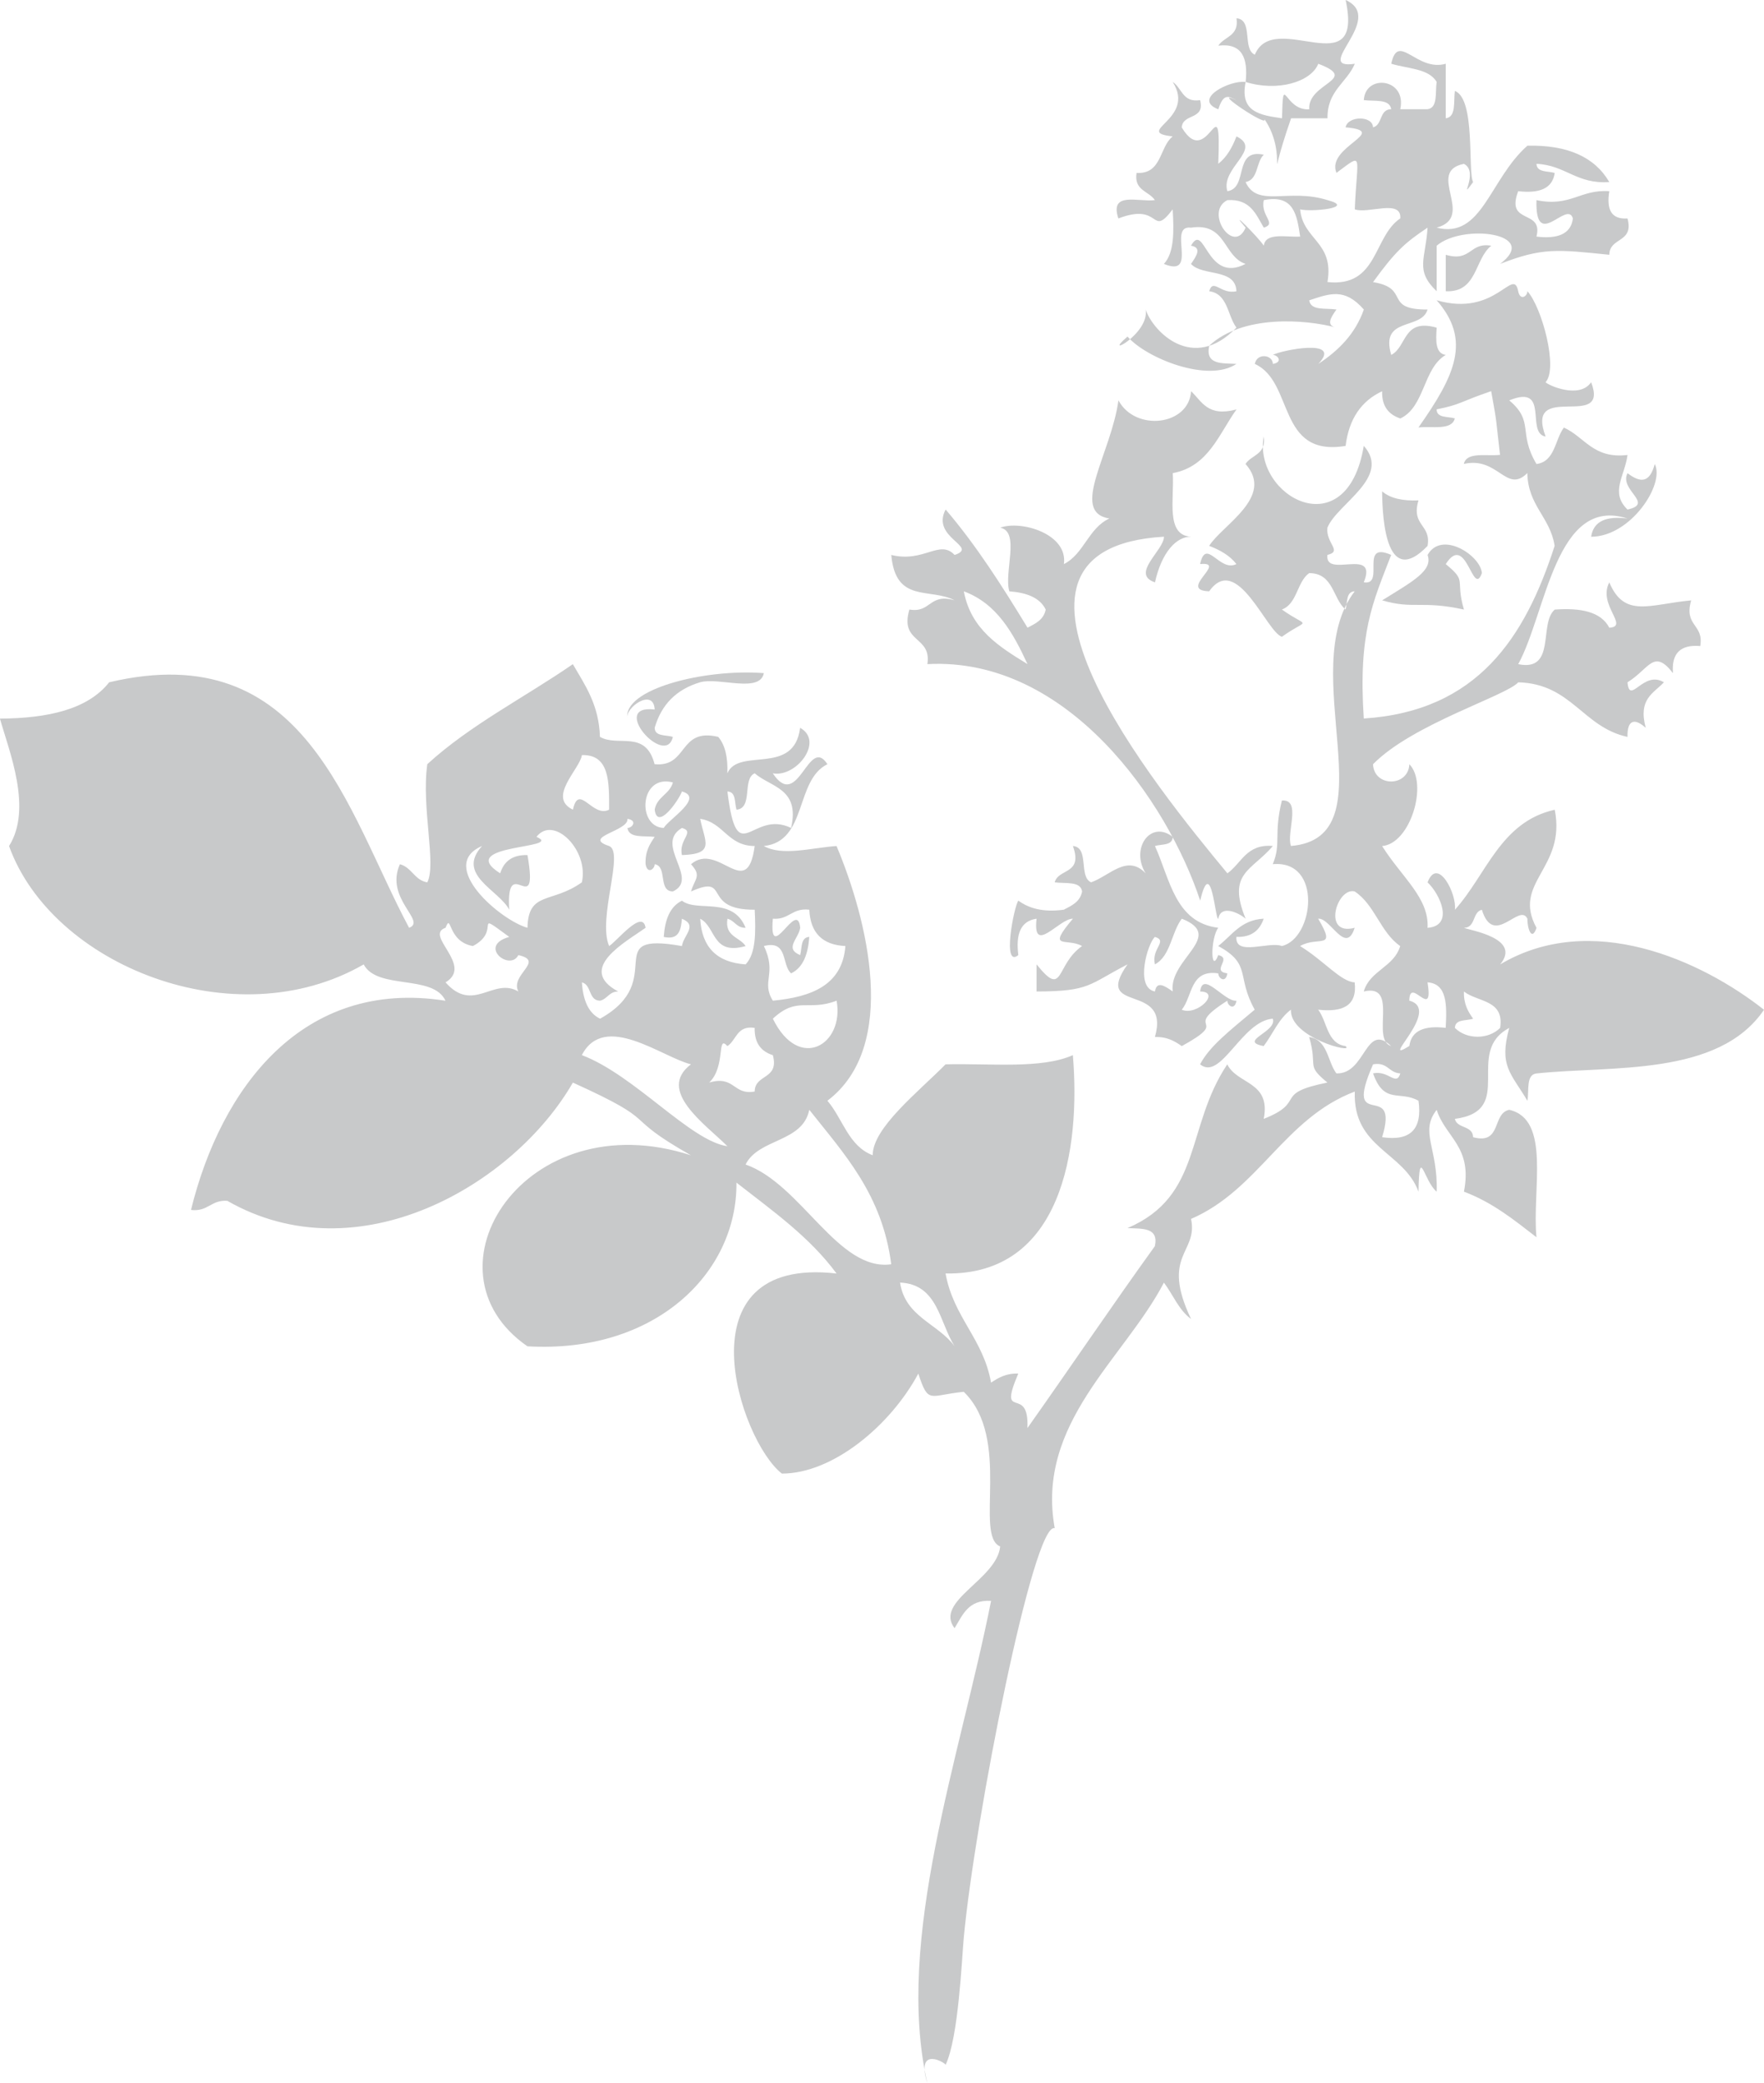
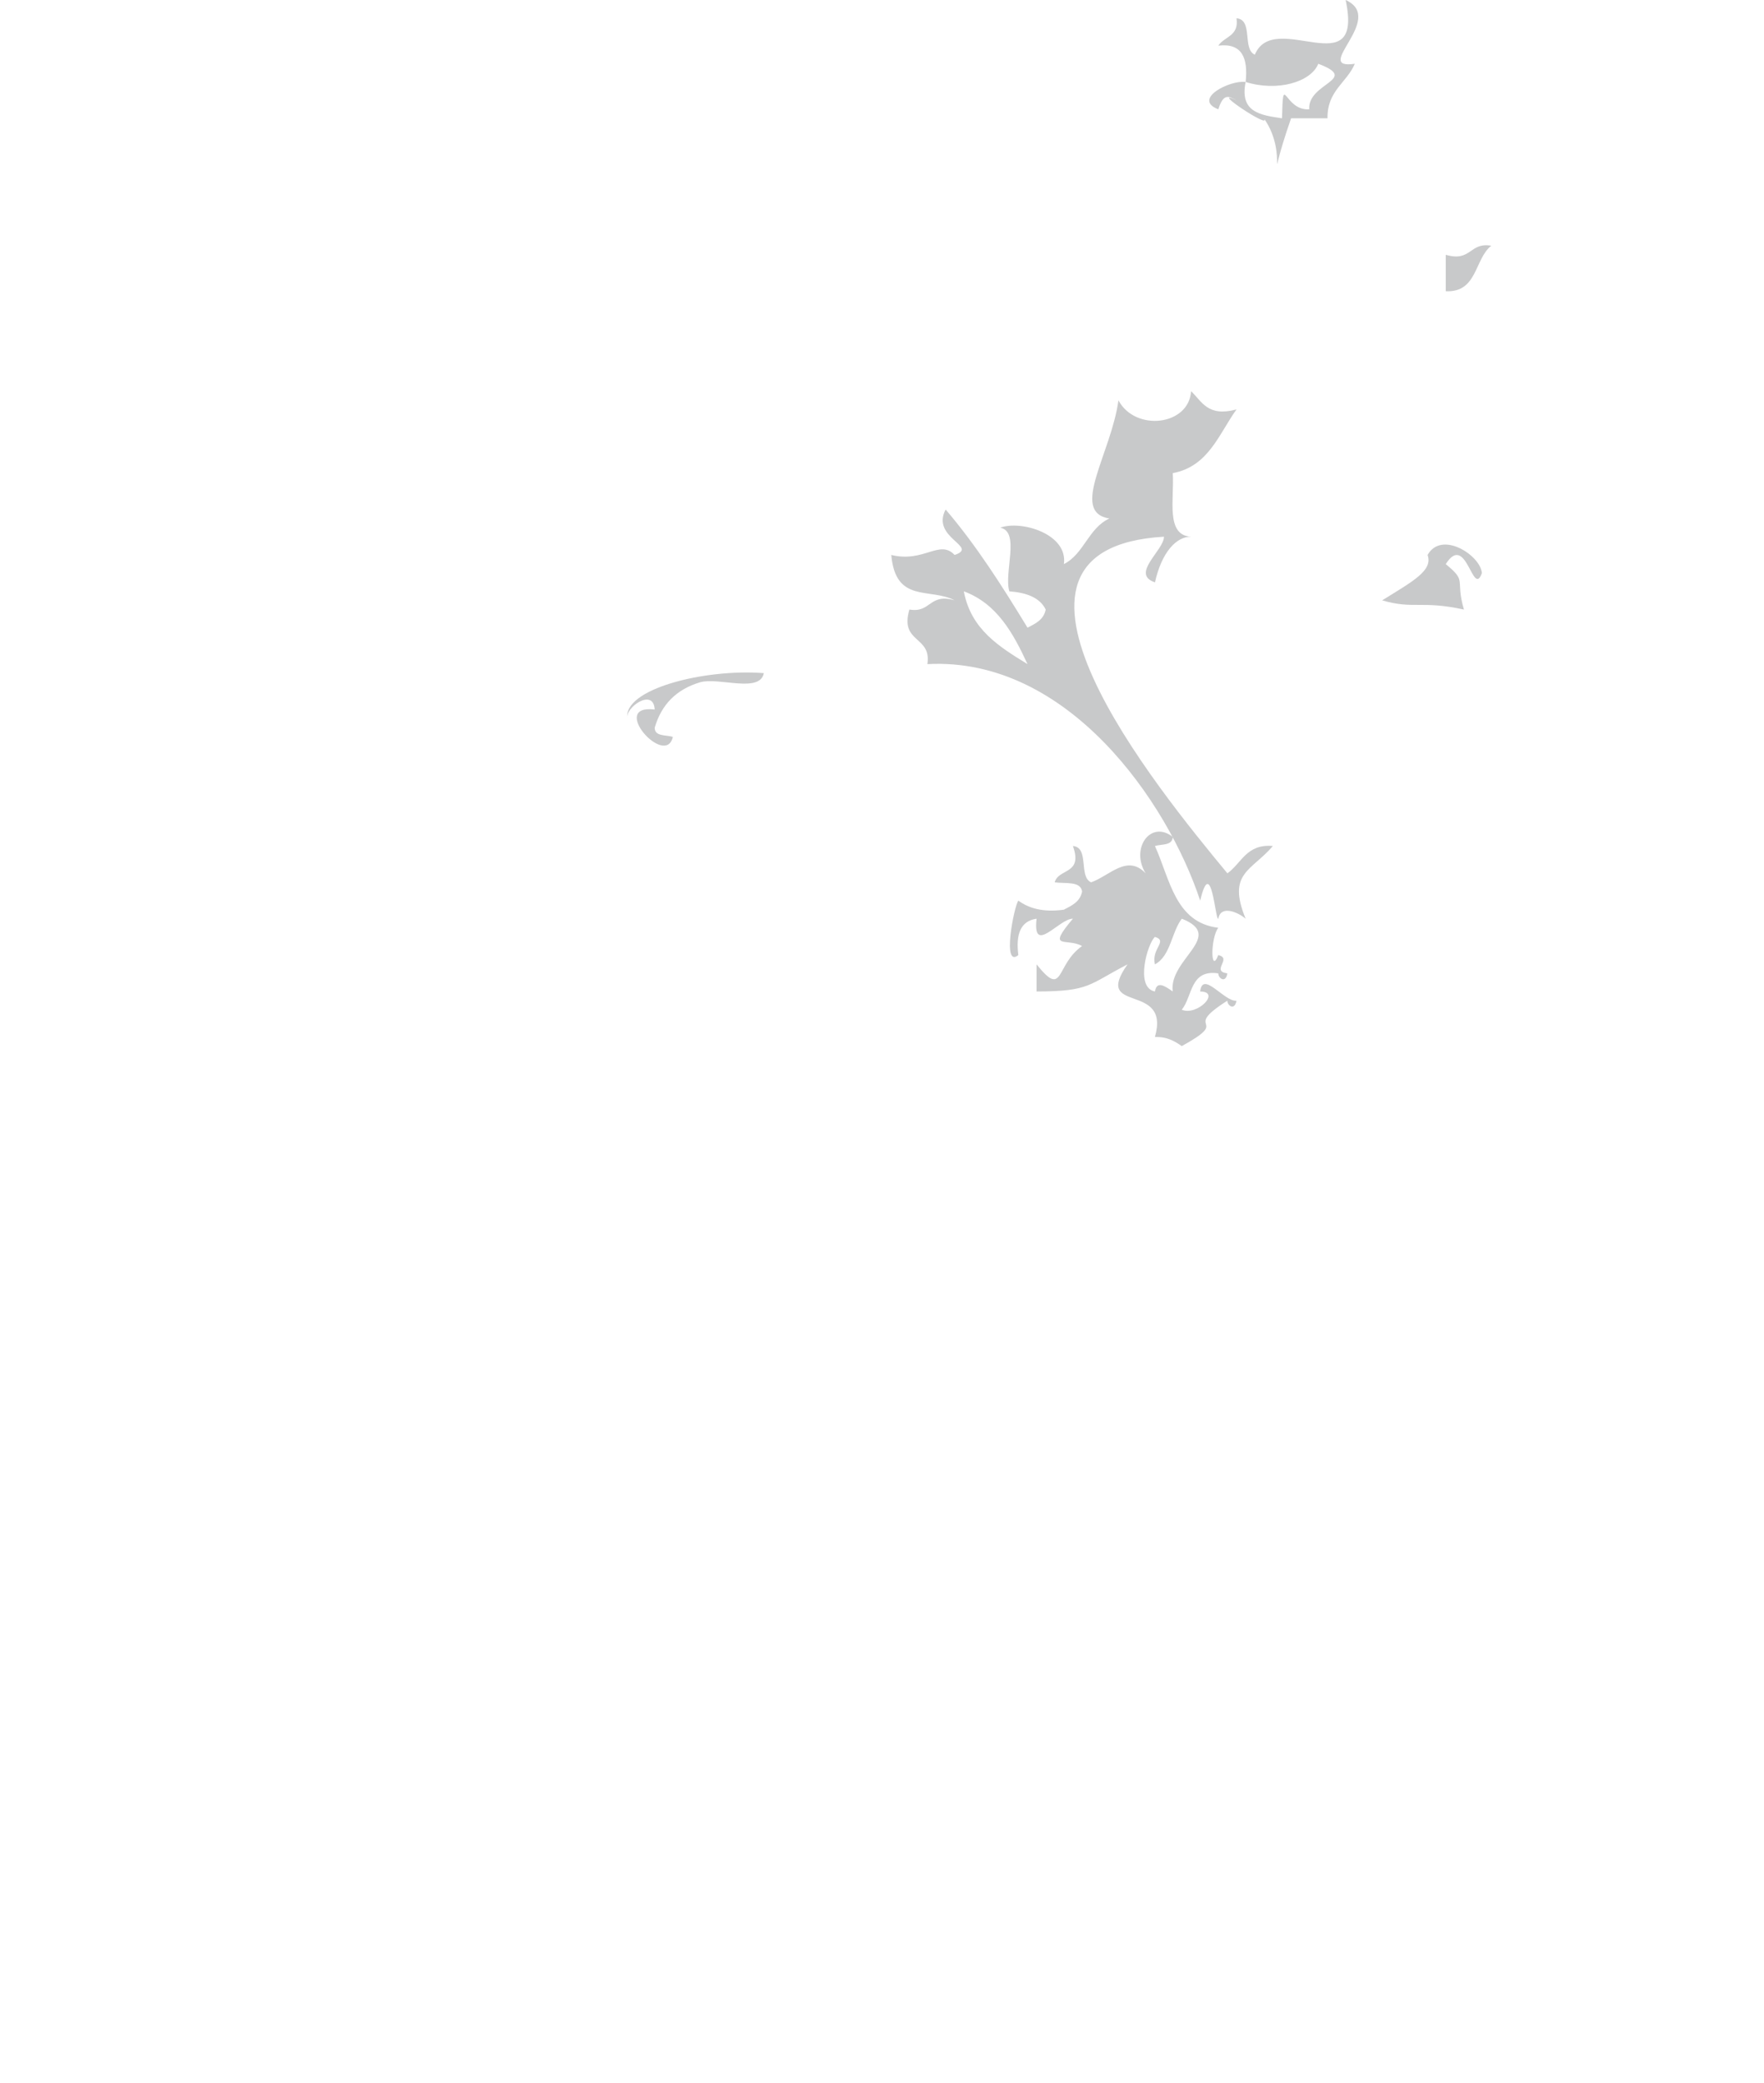
<svg xmlns="http://www.w3.org/2000/svg" id="_レイヤー_2" viewBox="0 0 70 82.629">
  <defs>
    <style>.cls-1{fill:#c8c9ca;fill-rule:evenodd;stroke-width:0px;}</style>
  </defs>
  <g id="_レイヤー_3">
    <path class="cls-1" d="m59.177,9.747c-.672.533-.546,1.863-1.806,1.806v-1.446c1.018.299.934-.509,1.806-.36Z" />
-     <path class="cls-1" d="m56.649,21.655c-1.604,1.667-1.795-.932-1.803-2.165.315.276.811.386,1.443.36-.304,1.018.514.945.36,1.806Z" />
    <path class="cls-1" d="m53.398,0c1.632.737-1.381,2.784.365,2.53-.325.761-1.102,1.068-1.084,2.163h-1.446c-1.108,3.199-.013,1.493-1.081,0,.344.488-2.234-1.231-1.084-.719-.294-.137-.512-.312-.722.362-1.047-.402.462-1.173,1.084-1.084.1-.945-.134-1.554-1.084-1.441.236-.365.829-.373.722-1.087.672.058.22,1.223.727,1.446.766-1.842,4.343,1.27,3.603-2.17Zm-1.084,2.53c-.297.73-1.625,1.115-2.884.722-.247,1.213.604,1.315,1.443,1.441.05-1.916.068-.289,1.081-.357-.074-1.055,2.037-1.173.36-1.806Z" />
-     <path class="cls-1" d="m55.208,2.53c.273-1.286.997.328,2.163,0v2.163c.422-.055.304-.656.362-1.087.832.32.504,3.207.724,3.617-.632.855.265-.402-.365-.724-1.543.31.488,2.097-1.081,2.532,1.803.459,2.092-1.921,3.601-3.252,1.604-.034,2.672.454,3.249,1.443-1.299.092-1.735-.672-2.89-.724.013.349.446.281.724.362-.087.63-.622.819-1.449.724-.517,1.357,1.005.688.725,1.801.821.1,1.365-.087,1.446-.719-.228-.758-1.504,1.333-1.446-.727,1.365.281,1.732-.438,2.89-.354-.118.722.076,1.126.722,1.081.265.981-.714.73-.722,1.441-2.068-.213-2.659-.291-4.333.362,1.619-1.218-1.486-1.611-2.517-.722v1.806c-.874-.832-.436-1.281-.362-2.522-.898.599-1.275.937-2.163,2.16,1.509.244.386,1.097,2.163,1.087-.244.835-1.898.268-1.441,1.801.633-.325.457-1.465,1.803-1.081-.034.509-.06,1.021.36,1.081-.908.535-.821,2.058-1.803,2.522-.449-.155-.737-.464-.722-1.081-.824.383-1.318,1.097-1.449,2.168-2.735.454-2.029-2.543-3.603-3.252.087-.452.716-.365.716,0,.412-.068.199-.357,0-.357.294-.176,2.808-.693,1.803.357.8-.528,1.467-1.186,1.808-2.158-.766-.871-1.344-.635-2.168-.365.063.425.656.299,1.081.365-.225.313-.43.638,0,.719-1.236-.333-3.719-.522-5.049.716-.168.772.52.69,1.081.722-1.134.766-3.59-.234-4.323-1.084-1.06.903.887-.102.719-1.074.286.863,1.871,2.517,3.603.719-.362-.483-.336-1.344-1.081-1.443.16-.538.457.139,1.081,0-.034-.926-1.344-.58-1.803-1.084.228-.325.436-.651,0-.722.554-.989.601,1.528,2.165.722-.897-.302-.756-1.651-2.165-1.438-.961-.123.331,2.016-1.076,1.438.409-.433.404-1.273.349-2.163-.89,1.165-.425-.307-2.155.36-.362-1.087.795-.643,1.449-.727-.239-.365-.837-.373-.727-1.079,1.013.055.897-1.023,1.433-1.449-1.604-.179.955-.68,0-2.16.372.234.383.827,1.089.722.202.8-.69.514-.729,1.081,1.055,1.777,1.577-1.895,1.449,1.444.339-.265.556-.651.722-1.087,1.058.509-.64,1.244-.362,2.173.85-.118.22-1.711,1.446-1.446-.312.291-.21.989-.722,1.084.47,1.037,1.693.228,3.249.716,1.152.302-.638.48-1.084.367.107,1.215,1.36,1.286,1.084,2.884,2.016.215,1.808-1.803,2.89-2.525.058-.785-1.289-.165-1.806-.36.092-2.202.375-2.26-.727-1.446-.43-1.045,2.173-1.646.362-1.806.087-.462,1.079-.472,1.089,0,.386-.092.241-.719.722-.719-.063-.423-.664-.304-1.087-.362.058-1.05,1.714-.871,1.446.362h1.081c.417-.055.302-.654.362-1.084-.312-.538-1.17-.522-1.803-.722Zm-6.503,5.409c-.924.462.249,2.197.724,1.092-.766-.887.52.394.722.716.066-.535.874-.333,1.443-.362-.128-.835-.234-1.688-1.443-1.446-.144.63.538.926,0,1.092-.312-.53-.535-1.149-1.446-1.092Z" />
-     <path class="cls-1" d="m61.334,15.162c.092.118,1.344.682,1.806,0,.756,1.955-2.651-.1-1.806,2.155-.814-.136.194-2.102-1.443-1.435,1.008.85.333,1.27,1.081,2.525.74-.102.724-.961,1.087-1.446.829.373,1.163,1.249,2.525,1.087-.11.84-.703,1.486,0,2.165,1.081-.239-.344-.772,0-1.443.522.399.882.386,1.081-.362.412.795-.953,2.879-2.525,2.884.095-.633.619-.829,1.443-.722-2.85-.929-3.223,3.748-4.336,5.776,1.522.31.803-1.614,1.449-2.165,1.039-.076,1.837.087,2.165.719.808-.047-.47-.905,0-1.798.606,1.433,1.596.866,3.249.714-.299,1.029.512.934.36,1.811-.787-.066-1.149.291-1.081,1.076-.769-.997-.95-.16-1.806.362.087.932.625-.496,1.446,0-.409.438-1.034.656-.722,1.806-.446-.402-.74-.312-.724.36-1.779-.383-2.218-2.11-4.336-2.165-.467.533-4.21,1.661-5.761,3.249.034.913,1.399.913,1.441,0,.756.774.042,3.155-1.081,3.246.785,1.247,1.869,2.058,1.803,3.244,1.065-.081.499-1.338,0-1.803.402-1.05,1.17.462,1.084,1.087,1.255-1.388,1.803-3.488,3.963-3.968.462,2.341-1.711,2.874-.724,4.685-.184.551-.368.029-.36-.36-.312-.664-1.333,1.165-1.808-.357-.383.087-.239.711-.711.716.236.102,2.302.41,1.436,1.452,3.603-2.144,7.973-.171,10.471,1.798-1.811,2.669-6.07,2.21-9.028,2.527-.42.042-.291.669-.36,1.084-.669-1.118-1.134-1.381-.722-2.89-1.821.966.302,3.283-2.157,3.608.087.396.711.249.724.727,1.149.31.743-.945,1.433-1.087,1.669.378.898,3.197,1.081,5.055-.882-.682-1.743-1.383-2.879-1.808.352-1.79-.735-2.149-1.081-3.246-.687.877.055,1.512,0,3.246-.519-.422-.687-1.913-.722,0-.58-1.588-2.611-1.722-2.528-3.971-2.795,1.058-3.813,3.895-6.498,5.052.291,1.362-1.22,1.409,0,3.968-.486-.352-.714-.963-1.076-1.441-1.569,3.013-5.089,5.559-4.333,9.742-.843-.283-3.165,11.516-3.609,16.235-.076.822-.205,3.968-.722,5.055.029-.068-1.205-.801-.725.719-1.302-5.698,1.302-12.915,2.53-19.127-.908-.055-1.126.562-1.449,1.084-.819-1.076,1.674-1.921,1.811-3.241-1.045-.436.467-4.281-1.446-6.136-1.381.136-1.396.514-1.803-.722-1.097,2.044-3.38,3.966-5.414,3.966-1.677-1.296-4.113-8.658,2.17-7.936-1.076-1.459-2.554-2.496-3.973-3.606.034,3.606-3.246,6.787-8.294,6.493-4.378-3.023-.094-9.711,6.488-7.577-2.911-1.648-1.045-1.236-4.685-2.884-2.343,4.068-8.529,7.658-13.713,4.69-.646-.047-.761.441-1.441.362,1.176-4.798,4.401-9.196,10.099-8.299-.491-1.063-2.706-.415-3.246-1.441-5.123,2.95-12.372.034-14.073-4.695.934-1.488.013-3.732-.362-5.055,1.908-.013,3.485-.365,4.335-1.441,7.805-1.845,9.425,5.107,11.902,9.739.711-.268-.979-1.152-.365-2.522.475.126.578.635,1.087.719.373-.719-.241-2.958,0-4.687,1.698-1.556,3.855-2.643,5.776-3.968.486.835,1.034,1.606,1.076,2.884.714.415,1.806-.302,2.168,1.084,1.341.131.937-1.459,2.525-1.084.275.323.386.816.362,1.446.454-1.05,2.645.126,2.887-1.805.966.53-.15,1.981-1.084,1.805,1.016,1.533,1.412-1.533,2.168-.362-1.294.632-.79,3.068-2.525,3.246.737.412,1.879.071,2.887,0,1.223,2.908,2.493,7.944-.362,10.104.611.711.835,1.8,1.798,2.162-.008-1.081,1.808-2.511,2.89-3.606,1.764-.045,3.8.194,5.052-.365.312,3.737-.436,8.742-5.052,8.661.31,1.735,1.501,2.593,1.805,4.33.294-.192.585-.375,1.081-.36-.84,1.976.443.381.362,2.163,1.693-2.391,3.338-4.832,5.058-7.217.165-.764-.528-.687-1.087-.716,2.987-1.275,2.296-4.008,3.96-6.496.396.808,1.74.667,1.446,2.163,1.74-.685.325-.997,2.527-1.441-.876-.722-.365-.569-.724-1.806.74.105.724.969,1.081,1.443,1.171.042,1.144-2.055,2.173-1.084-.824-.257.334-2.496-1.087-2.165.242-.837,1.202-.966,1.446-1.803-.785-.54-1.01-1.646-1.806-2.165-.708-.181-1.304,1.79,0,1.441-.354,1.108-.968-.412-1.449-.36.758,1.278.013.667-.719,1.084.945.578,1.619,1.417,2.168,1.441.108.947-.496,1.189-1.449,1.084.365.478.346,1.341,1.084,1.443.412.331-2.22-.325-2.165-1.443-.485.357-.722.969-1.081,1.443-1.042-.199.554-.564.36-1.087-1.239.095-2.055,2.493-2.884,1.811.375-.711,1.131-1.299,2.168-2.168-.743-1.328-.108-1.795-1.449-2.525.543-.417.895-1.037,1.806-1.084-.155.446-.465.743-1.084.722-.058.785,1.286.165,1.805.362,1.273-.294,1.627-3.425-.362-3.246.346-.829.026-1.165.362-2.525.79-.058.168,1.278.36,1.803,3.966-.333.129-6.973,2.53-10.102-.354.013-.278.441-.365.722-.514-.438-.472-1.441-1.443-1.444-.488.349-.467,1.215-1.081,1.444,1.092.779,1.092.299,0,1.081-.611-.186-1.782-3.362-2.887-1.803-1.275-.042.772-1.189-.36-1.081.239-1.079.769.341,1.441,0-.26-.339-.651-.557-1.081-.722.52-.829,2.609-1.942,1.443-3.249.234-.365.832-.373.722-1.089-.425,2.381,3.299,4.422,3.971.37,1.108,1.249-1.055,2.291-1.443,3.246-.073.619.614.934,0,1.081-.118.961,2.021-.336,1.443,1.087.866.139-.202-1.651,1.087-1.087-.722,1.879-1.312,3.063-1.087,6.49,4.509-.291,6.399-3.212,7.574-6.85-.178-1.144-1.06-1.588-1.084-2.887-.832.837-1.157-.672-2.519-.362.107-.493.895-.299,1.436-.36-.187-1.588-.108-1.186-.352-2.527-1.265.431-1.192.53-2.165.722.005.352.436.275.722.359-.116.488-.905.299-1.443.36,1.472-2.086,2.099-3.475.722-5.047,2.357.69,3.037-1.357,3.236-.36.079.404.373.194.365,0,.577.638,1.231,3.071.722,3.609Zm-3.241,24.169c-.016.501.168.803.365,1.079-.286.092-.714.01-.724.365.467.467,1.328.467,1.795,0,.178-1.126-.898-1.018-1.436-1.444Zm-2.525,3.249c-.464-.021-.496-.464-1.081-.36-1.231,2.798,1.071.538.36,2.89,1.123.166,1.601-.32,1.443-1.446-.756-.42-1.36.163-1.803-1.084.617-.139.921.533,1.081,0Zm-25.62-11.905c-.504.221-.055,1.386-.722,1.444-.084-.284-.008-.711-.36-.722.394,3.186.95.685,2.527,1.446.36-1.572-.798-1.609-1.446-2.168Zm-3.246,4.687c-.601-.005-.205-.997-.722-1.081,0,.194-.289.41-.362,0-.021-.504.163-.793.362-1.084-.423-.052-1.021.066-1.081-.354.197,0,.407-.297,0-.362.06.488-1.834.716-.727,1.079.614.239-.47,2.871,0,3.968.325-.207,1.328-1.488,1.446-.724-.79.564-2.764,1.625-1.087,2.527-.36,0-.428.297-.719.365-.472-.008-.328-.635-.722-.727.047.68.244,1.21.722,1.441,2.764-1.538-.076-3.47,3.249-2.882.058-.428.646-.816,0-1.084-.042.438-.11.856-.722.722.047-.669.236-1.199.722-1.438.604.475,2.008-.194,2.527,1.076-.362.008-.425-.284-.722-.36-.113.716.485.719.722,1.084-1.344.383-1.165-.761-1.803-1.084.066,1.137.669,1.735,1.803,1.811.412-.431.404-1.273.36-2.168-2.147.01-.924-1.438-2.527-.724.147-.512.436-.609,0-1.081,1.084-.929,2.225,1.528,2.527-.722-1.081-.005-1.225-.937-2.163-1.079.181.913.612,1.396-.724,1.438-.144-.614.538-.929,0-1.076-1.121.656.724,2.016-.36,2.519Zm-3.966-3.244c.234-1.081.774.341,1.436,0,0-1.076.031-2.197-1.081-2.165-.079.556-1.388,1.68-.354,2.165Zm3.603.724c.194-.344,1.617-1.205.722-1.446-.11.32-.974,1.583-1.081.722.087-.515.596-.609.722-1.081-1.328-.349-1.436,1.769-.362,1.806Zm-6.131,3.244c-.42-.793-2.121-1.381-1.079-2.527-1.811.779.751,2.96,1.803,3.244.031-1.467.961-.947,2.158-1.803.289-1.27-1.123-2.685-1.801-1.803,1.144.486-3.283.276-1.441,1.446.144-.454.459-.74,1.084-.724.462,2.685-.866-.189-.724,2.168Zm10.461.357c-.168,1.905.976-.834,1.084.36-.058.431-.643.819,0,1.084.076-.278.01-.703.362-.722-.05.675-.236,1.213-.722,1.446-.386-.339-.11-1.333-1.081-1.084.533,1.097-.121,1.407.357,2.168,1.538-.147,2.758-.617,2.879-2.168-.911-.042-1.391-.522-1.433-1.441-.688-.081-.801.41-1.446.357Zm0,3.966c1.037,2.123,2.847,1.031,2.53-.714-1.134.438-1.554-.194-2.53.714Zm-.722.365c-.711-.108-.722.491-1.081.722-.436-.483-.05.801-.722,1.446,1.018-.294.94.509,1.803.357.008-.709.984-.462.722-1.443-.449-.142-.737-.462-.722-1.081Zm-12.267-1.806c1.099,1.246,1.897-.22,2.89.362-.346-.672,1.076-1.205,0-1.443-.336.659-1.627-.367-.362-.722-1.517-1.108-.263-.249-1.443.362-1.024-.176-.84-1.354-1.084-.724-.872.294,1.128,1.488,0,2.165Zm38.246,2.527c.081-.632.622-.819,1.443-.722.047-.895.066-1.751-.722-1.806.26,1.582-.711-.286-.722.727,1.325.349-1.275,2.588,0,1.8Zm-28.507.724c-1.142-.278-3.433-2.099-4.33-.365,2.099.795,4.299,3.404,5.776,3.614-.882-.879-2.821-2.207-1.446-3.249Zm2.168,3.974c2.215.779,3.669,4.254,5.779,3.958-.357-2.779-1.879-4.391-3.252-6.128-.26,1.304-2.008,1.126-2.528,2.171Zm8.294,7.209c-.609-.955-.661-2.457-2.165-2.525.205,1.365,1.504,1.625,2.165,2.525Z" />
    <path class="cls-1" d="m58.804,22.736c-.36,1-.614-1.648-1.433-.359.874.716.362.567.722,1.803-1.703-.37-1.987,0-3.246-.365,1.231-.766,2.021-1.181,1.803-1.8.554-.99,2.107.018,2.155.722Z" />
    <path class="cls-1" d="m50.511,33.559c-.848.995-1.827,1.063-1.081,2.884-.289-.249-.987-.562-1.084,0-.116.121-.278-2.588-.719-.716-1.304-3.939-5.267-9.679-10.826-9.383.176-1.134-1.108-.819-.714-2.165.861.149.779-.664,1.795-.365-.982-.514-2.341.134-2.514-1.8,1.307.318,1.913-.635,2.514,0,.984-.331-.955-.672-.357-1.803,1.225,1.43,2.249,3.047,3.249,4.687.318-.16.646-.317.722-.719-.234-.481-.774-.672-1.443-.722-.223-.745.441-2.37-.36-2.525.819-.304,2.693.242,2.525,1.444.798-.402.969-1.422,1.803-1.808-1.588-.257.071-2.569.362-4.687.669,1.252,2.795,1.005,2.882-.362.436.407.653,1.031,1.803.722-.703.976-1.108,2.262-2.53,2.527.068,1.021-.299,2.472.727,2.522-.583-.01-1.168.614-1.433,1.811-.987-.331.357-1.27.357-1.811-8.086.467-.242,10.018,2.517,13.353.567-.404.756-1.176,1.806-1.084Zm-9.737-7.215c-.572-1.234-1.21-2.399-2.527-2.887.284,1.514,1.409,2.199,2.527,2.887Z" />
    <path class="cls-1" d="m46.537,33.197c-.008.352-.433.281-.706.362.598,1.317.8,3.037,2.514,3.244-.312.404-.312,1.879,0,1.084.572.129-.312.633.36.725-.068.409-.36.197-.36,0-1.126-.168-1.016.908-1.449,1.441.601.263,1.577-.714.729-.722.097-.853.963.417,1.441.365-.071.407-.362.197-.362,0-1.895,1.202.236.677-1.808,1.8-.281-.192-.575-.375-1.066-.36.638-2.22-2.501-.876-1.087-2.882-1.559.806-1.488,1.071-3.609,1.076v-1.076c1.097,1.372.735.023,1.806-.727-.606-.341-1.438.187-.365-1.084-.54-.013-1.611,1.478-1.441,0-.643.092-.829.627-.724,1.443-.659.541-.168-1.942,0-2.16.417.302.966.472,1.805.36.318-.165.648-.312.725-.724-.06-.42-.667-.302-1.087-.362.149-.562,1.134-.302.722-1.441.664.055.218,1.22.722,1.441.737-.257,1.428-1.131,2.165-.357-.619-1.002.21-2.126,1.073-1.446Zm-.706,6.133c.071-.438.394-.22.706,0-.166-1.283,2.11-2.196.36-2.887-.415.543-.441,1.478-1.066,1.811-.157-.63.533-.924,0-1.089-.289.249-.808,2.013,0,2.165Z" />
    <path class="cls-1" d="m26.701,29.229c-.286,1.257-2.561-1.304-.722-1.084-.04-.879-1.194-.073-1.081.36-.199-1.163,3.044-1.987,5.414-1.803-.16.808-1.785.152-2.528.362-.937.278-1.535.877-1.805,1.806.005.352.443.275.722.36Z" />
  </g>
</svg>